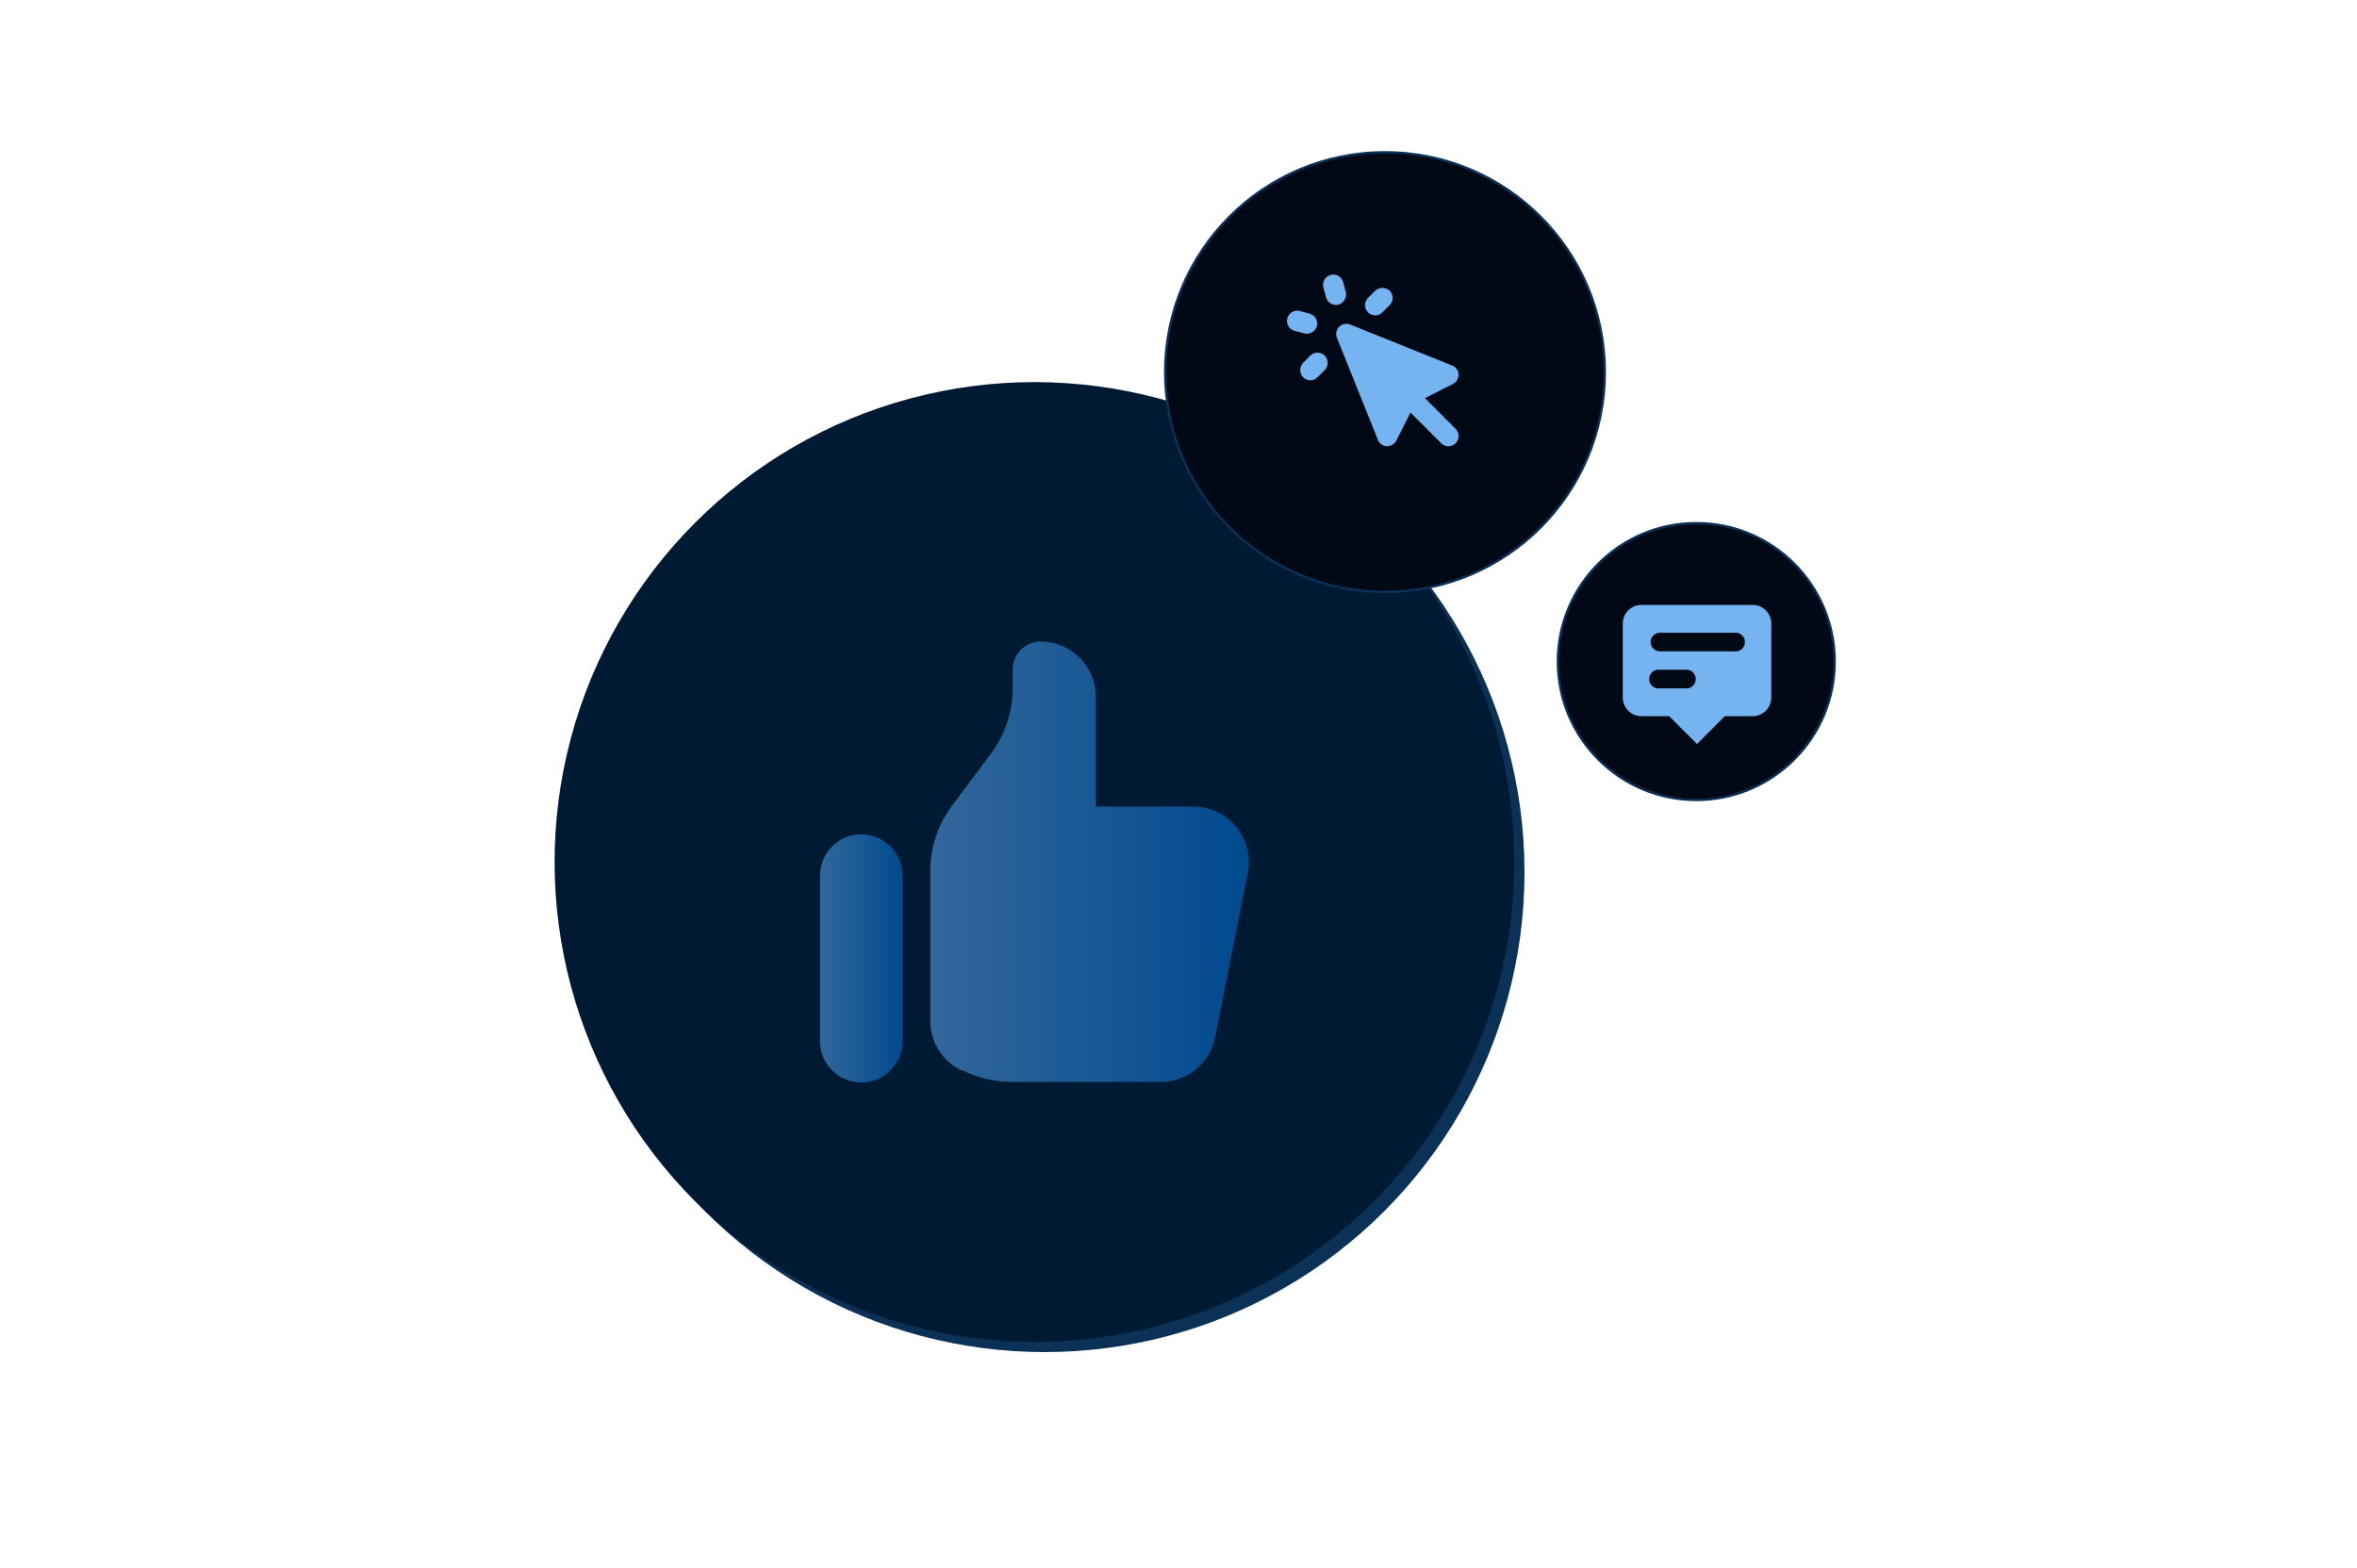
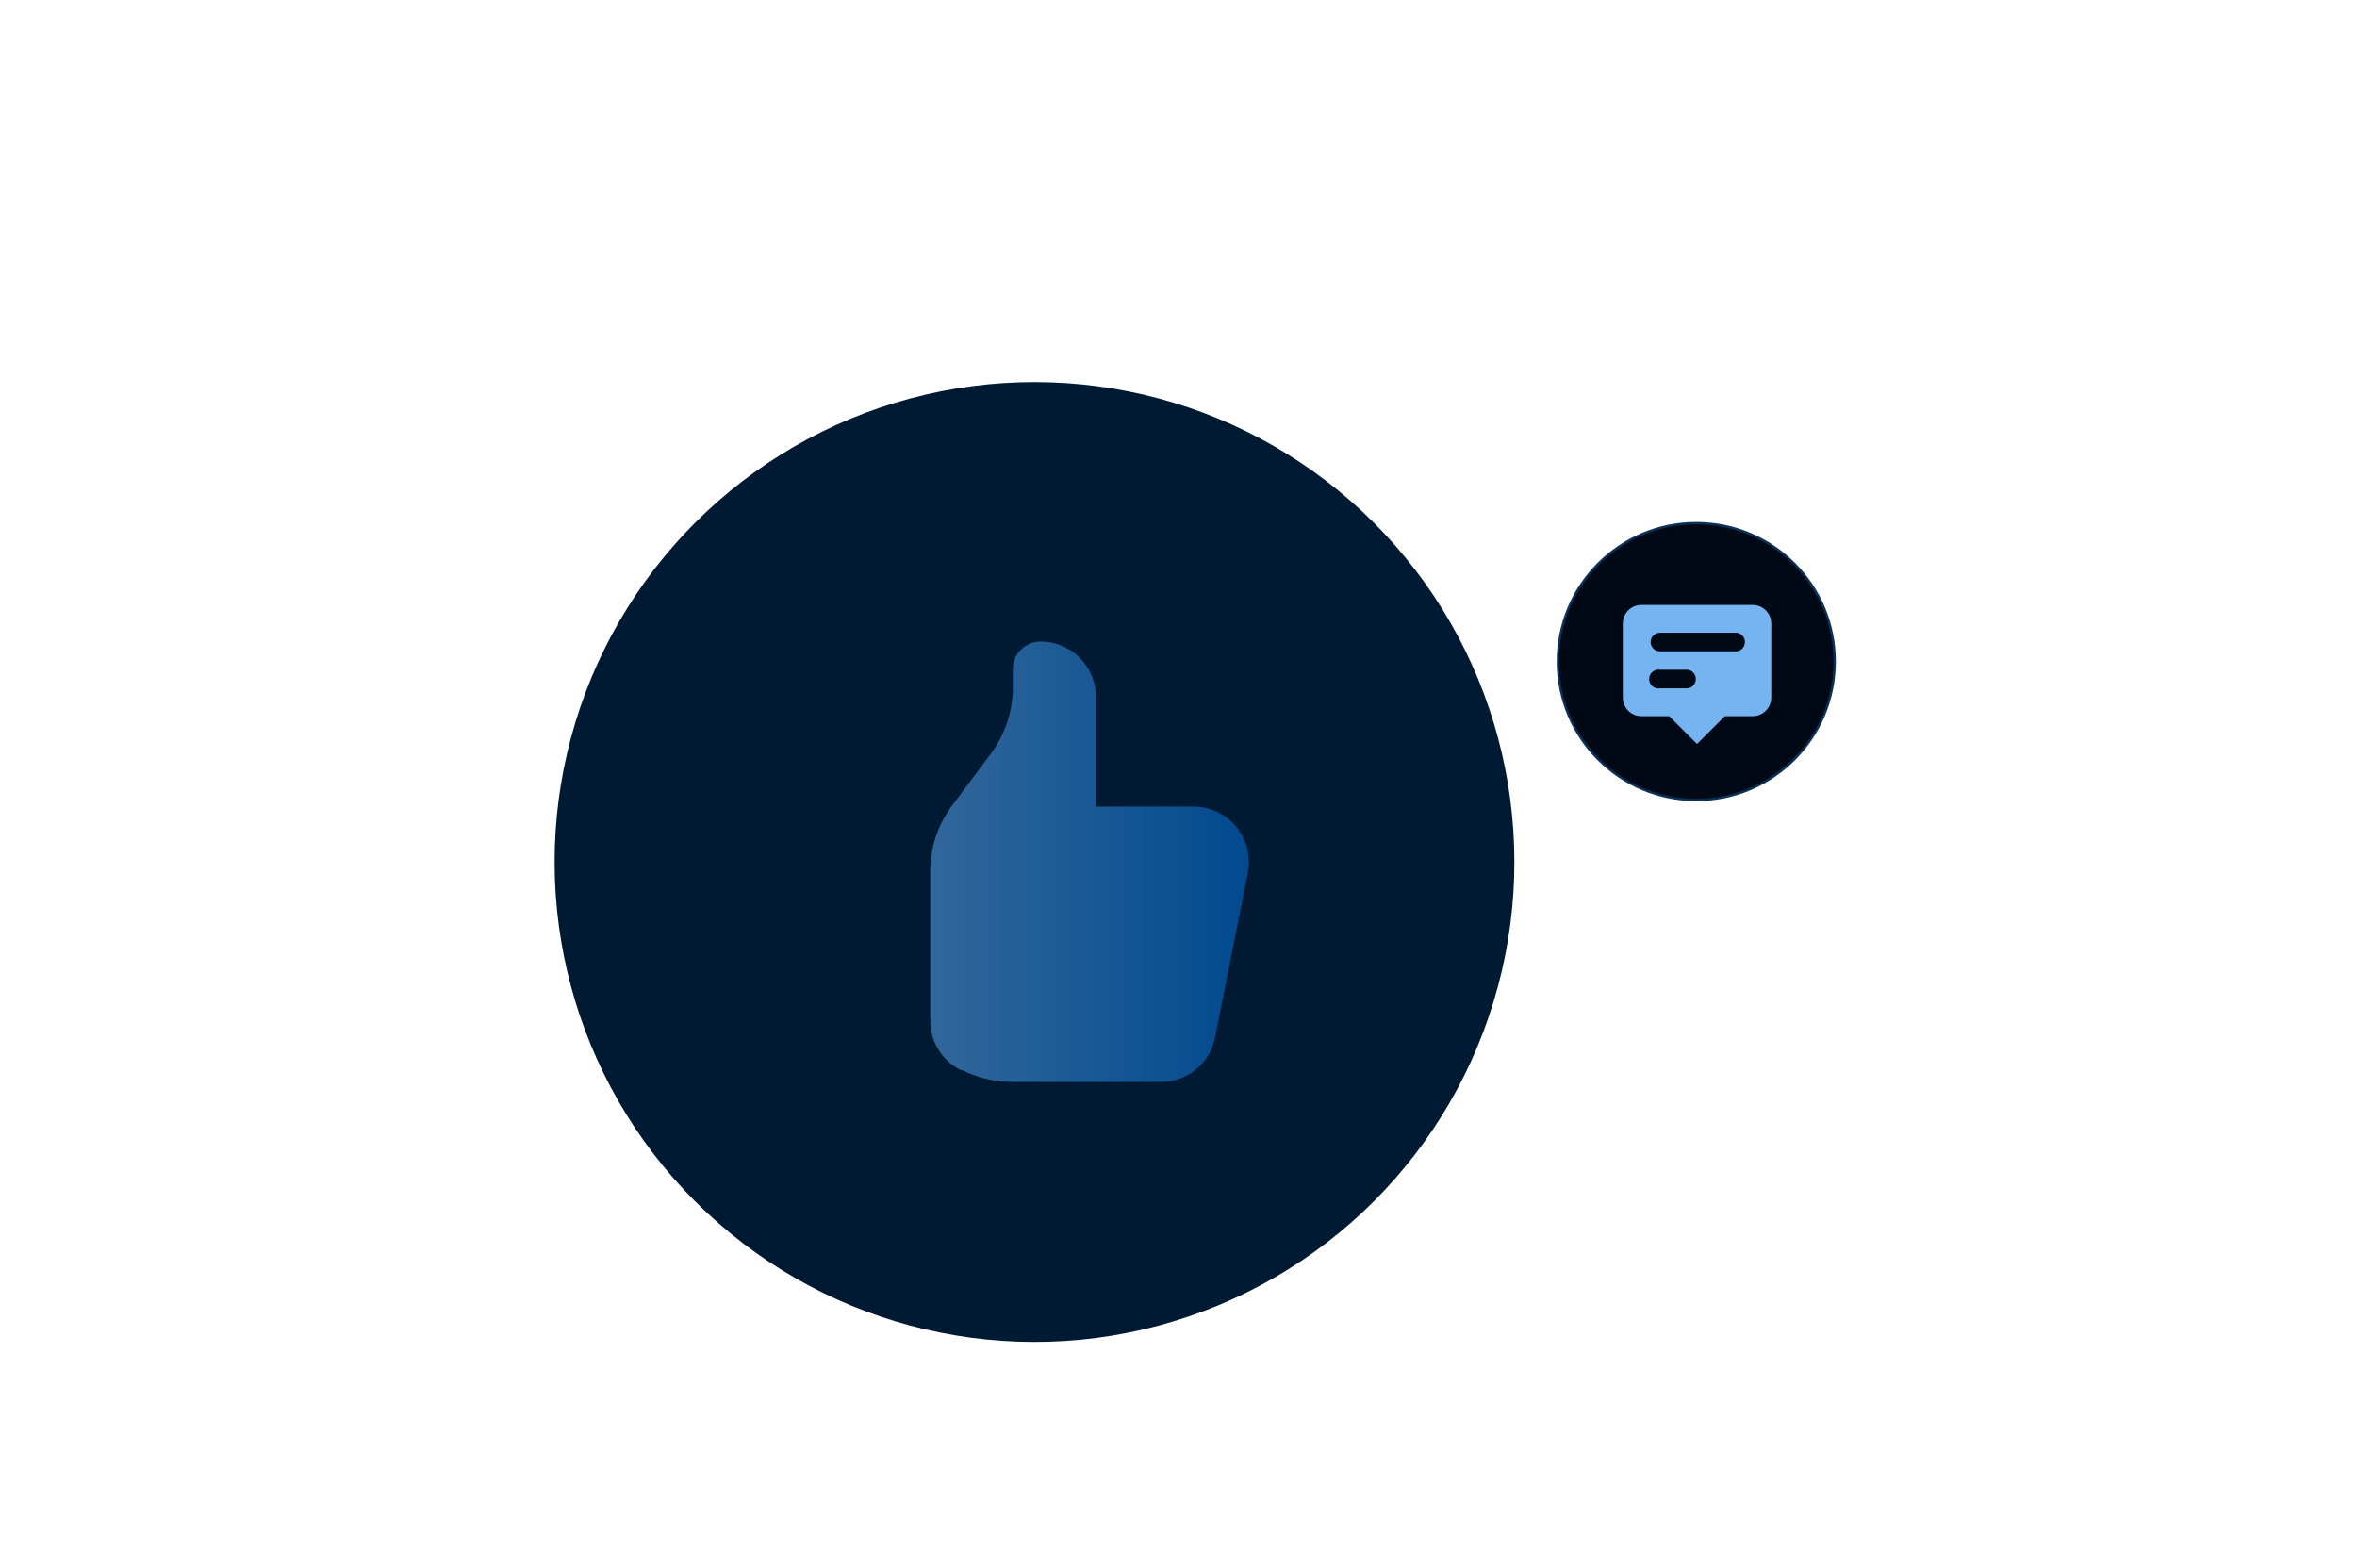
<svg xmlns="http://www.w3.org/2000/svg" id="a" width="1000" height="665.194" viewBox="0 0 1000 665.194">
  <defs>
    <style>.d{fill:url(#c);}.e{fill:url(#b);}.f{fill:none;}.g{fill:#001a33;}.h{fill:#0c3157;}.i{fill:#010917;stroke:#0c3157;stroke-miterlimit:10;}.j{fill:#75b4f0;fill-rule:evenodd;}</style>
    <linearGradient id="b" x1="347.92" y1="261.413" x2="382.932" y2="261.413" gradientTransform="translate(0 668) scale(1 -1)" gradientUnits="userSpaceOnUse">
      <stop offset="0" stop-color="#32679b" />
      <stop offset="1" stop-color="#004a8f" />
    </linearGradient>
    <linearGradient id="c" x1="394.686" y1="302.426" x2="529.874" y2="302.426" gradientTransform="translate(0 668) scale(1 -1)" gradientUnits="userSpaceOnUse">
      <stop offset="0" stop-color="#32679b" />
      <stop offset="1" stop-color="#004a8f" />
    </linearGradient>
  </defs>
-   <rect width="1000" height="665.194" style="fill:none;" />
-   <circle cx="443.204" cy="370.006" r="203.595" style="fill:#0c3157;" />
  <circle cx="438.897" cy="365.697" r="203.595" transform="translate(-130.037 417.457) rotate(-45)" style="fill:#001a33;" />
-   <circle cx="587.609" cy="157.859" r="93.259" style="fill:#010917; stroke:#0c3157; stroke-miterlimit:10;" />
  <circle cx="719.678" cy="280.649" r="58.721" style="fill:#010917; stroke:#0c3157; stroke-miterlimit:10;" />
  <g>
-     <path d="M365.426,353.944c-9.668,0-17.506,7.838-17.506,17.506v70.274c0,9.668,7.838,17.506,17.506,17.506s17.506-7.838,17.506-17.506v-70.274c0-9.668-7.838-17.506-17.506-17.506Z" style="fill:url(#b);" />
    <path d="M506.474,342.19h-41.514v-46.766c-.137-12.885-10.622-23.259-23.508-23.258-6.492,0-11.754,5.262-11.754,11.754v7.753c0,10.087-3.244,19.907-9.253,28.01l-16.256,21.757c-6.199,8.113-9.541,18.049-9.503,28.26v63.522c.045,8.826,5.082,16.866,13.004,20.757h.5c6.523,3.266,13.713,4.978,21.007,5.002h63.272c11.181,.091,20.844-7.787,23.008-18.756l14.005-70.274c2.348-12.769-6.1-25.024-18.869-27.372-1.366-.251-2.751-.381-4.139-.387v-.002Z" style="fill:url(#c);" />
  </g>
  <path d="M751.494,295.932v-31.4c0-4.363-3.537-7.9-7.9-7.9h-47.2c-4.363,0-7.9,3.537-7.9,7.9v31.4c0,4.363,3.537,7.9,7.9,7.9h11.8l11.8,11.8,11.8-11.8h11.8c4.363,0,7.9-3.537,7.9-7.9h0Zm-51.2-23.6c.054-2.17,1.829-3.901,4-3.9h31.4c2.182-.348,4.232,1.138,4.58,3.32s-1.138,4.232-3.32,4.58c-.418,.067-.843,.067-1.261,0h-31.4c-2.209,0-4-1.791-4-4h0Zm4,11.8c-2.182-.348-4.232,1.138-4.58,3.32s1.138,4.232,3.32,4.58c.418,.067,.843,.067,1.261,0h11.8c2.182-.348,3.668-2.399,3.32-4.58-.273-1.708-1.612-3.047-3.32-3.32h-11.801Z" style="fill:#75b4f0; fill-rule:evenodd;" />
-   <path d="M569.859,119.703c-.626-2.316-3.011-3.686-5.327-3.06-2.316,.626-3.686,3.011-3.06,5.327l1.133,4.194c.661,2.289,3.017,3.643,5.327,3.06,2.251-.709,3.582-3.026,3.06-5.327l-1.133-4.194Zm-18.362,12.241c-2.316-.626-4.701,.744-5.327,3.06s.744,4.701,3.06,5.327l4.194,1.133c2.302,.522,4.619-.809,5.327-3.06,.582-2.31-.771-4.666-3.06-5.327l-4.194-1.133Zm38.084-2.494c1.69-1.674,1.703-4.401,.03-6.091l-.03-.03c-1.732-1.585-4.388-1.585-6.121,0l-3.06,3.06c-1.69,1.69-1.69,4.431,0,6.121s4.431,1.69,6.121,0l3.06-3.06Zm-30.603,30.603l3.06-3.06c1.69-1.69,1.69-4.431,0-6.121s-4.431-1.69-6.121,0h0l-3.06,3.06c-1.585,1.732-1.585,4.388,0,6.121,1.674,1.69,4.401,1.703,6.091,.03l.03-.03h0Zm13.942-22.329c-2.182-.948-4.719,.051-5.667,2.233-.476,1.095-.476,2.339,0,3.435l17.342,43.185c.589,1.574,2.061,2.645,3.74,2.72,1.706,.061,3.294-.866,4.08-2.38l6.007-11.901,13.035,13.035c1.69,1.69,4.431,1.69,6.121,0s1.69-4.431,0-6.121l-13.035-13.035,11.901-6.007c1.515-.787,2.441-2.375,2.38-4.08-.075-1.679-1.146-3.151-2.72-3.74l-43.185-17.342v-.002Z" style="fill:#75b4f0; fill-rule:evenodd;" />
</svg>